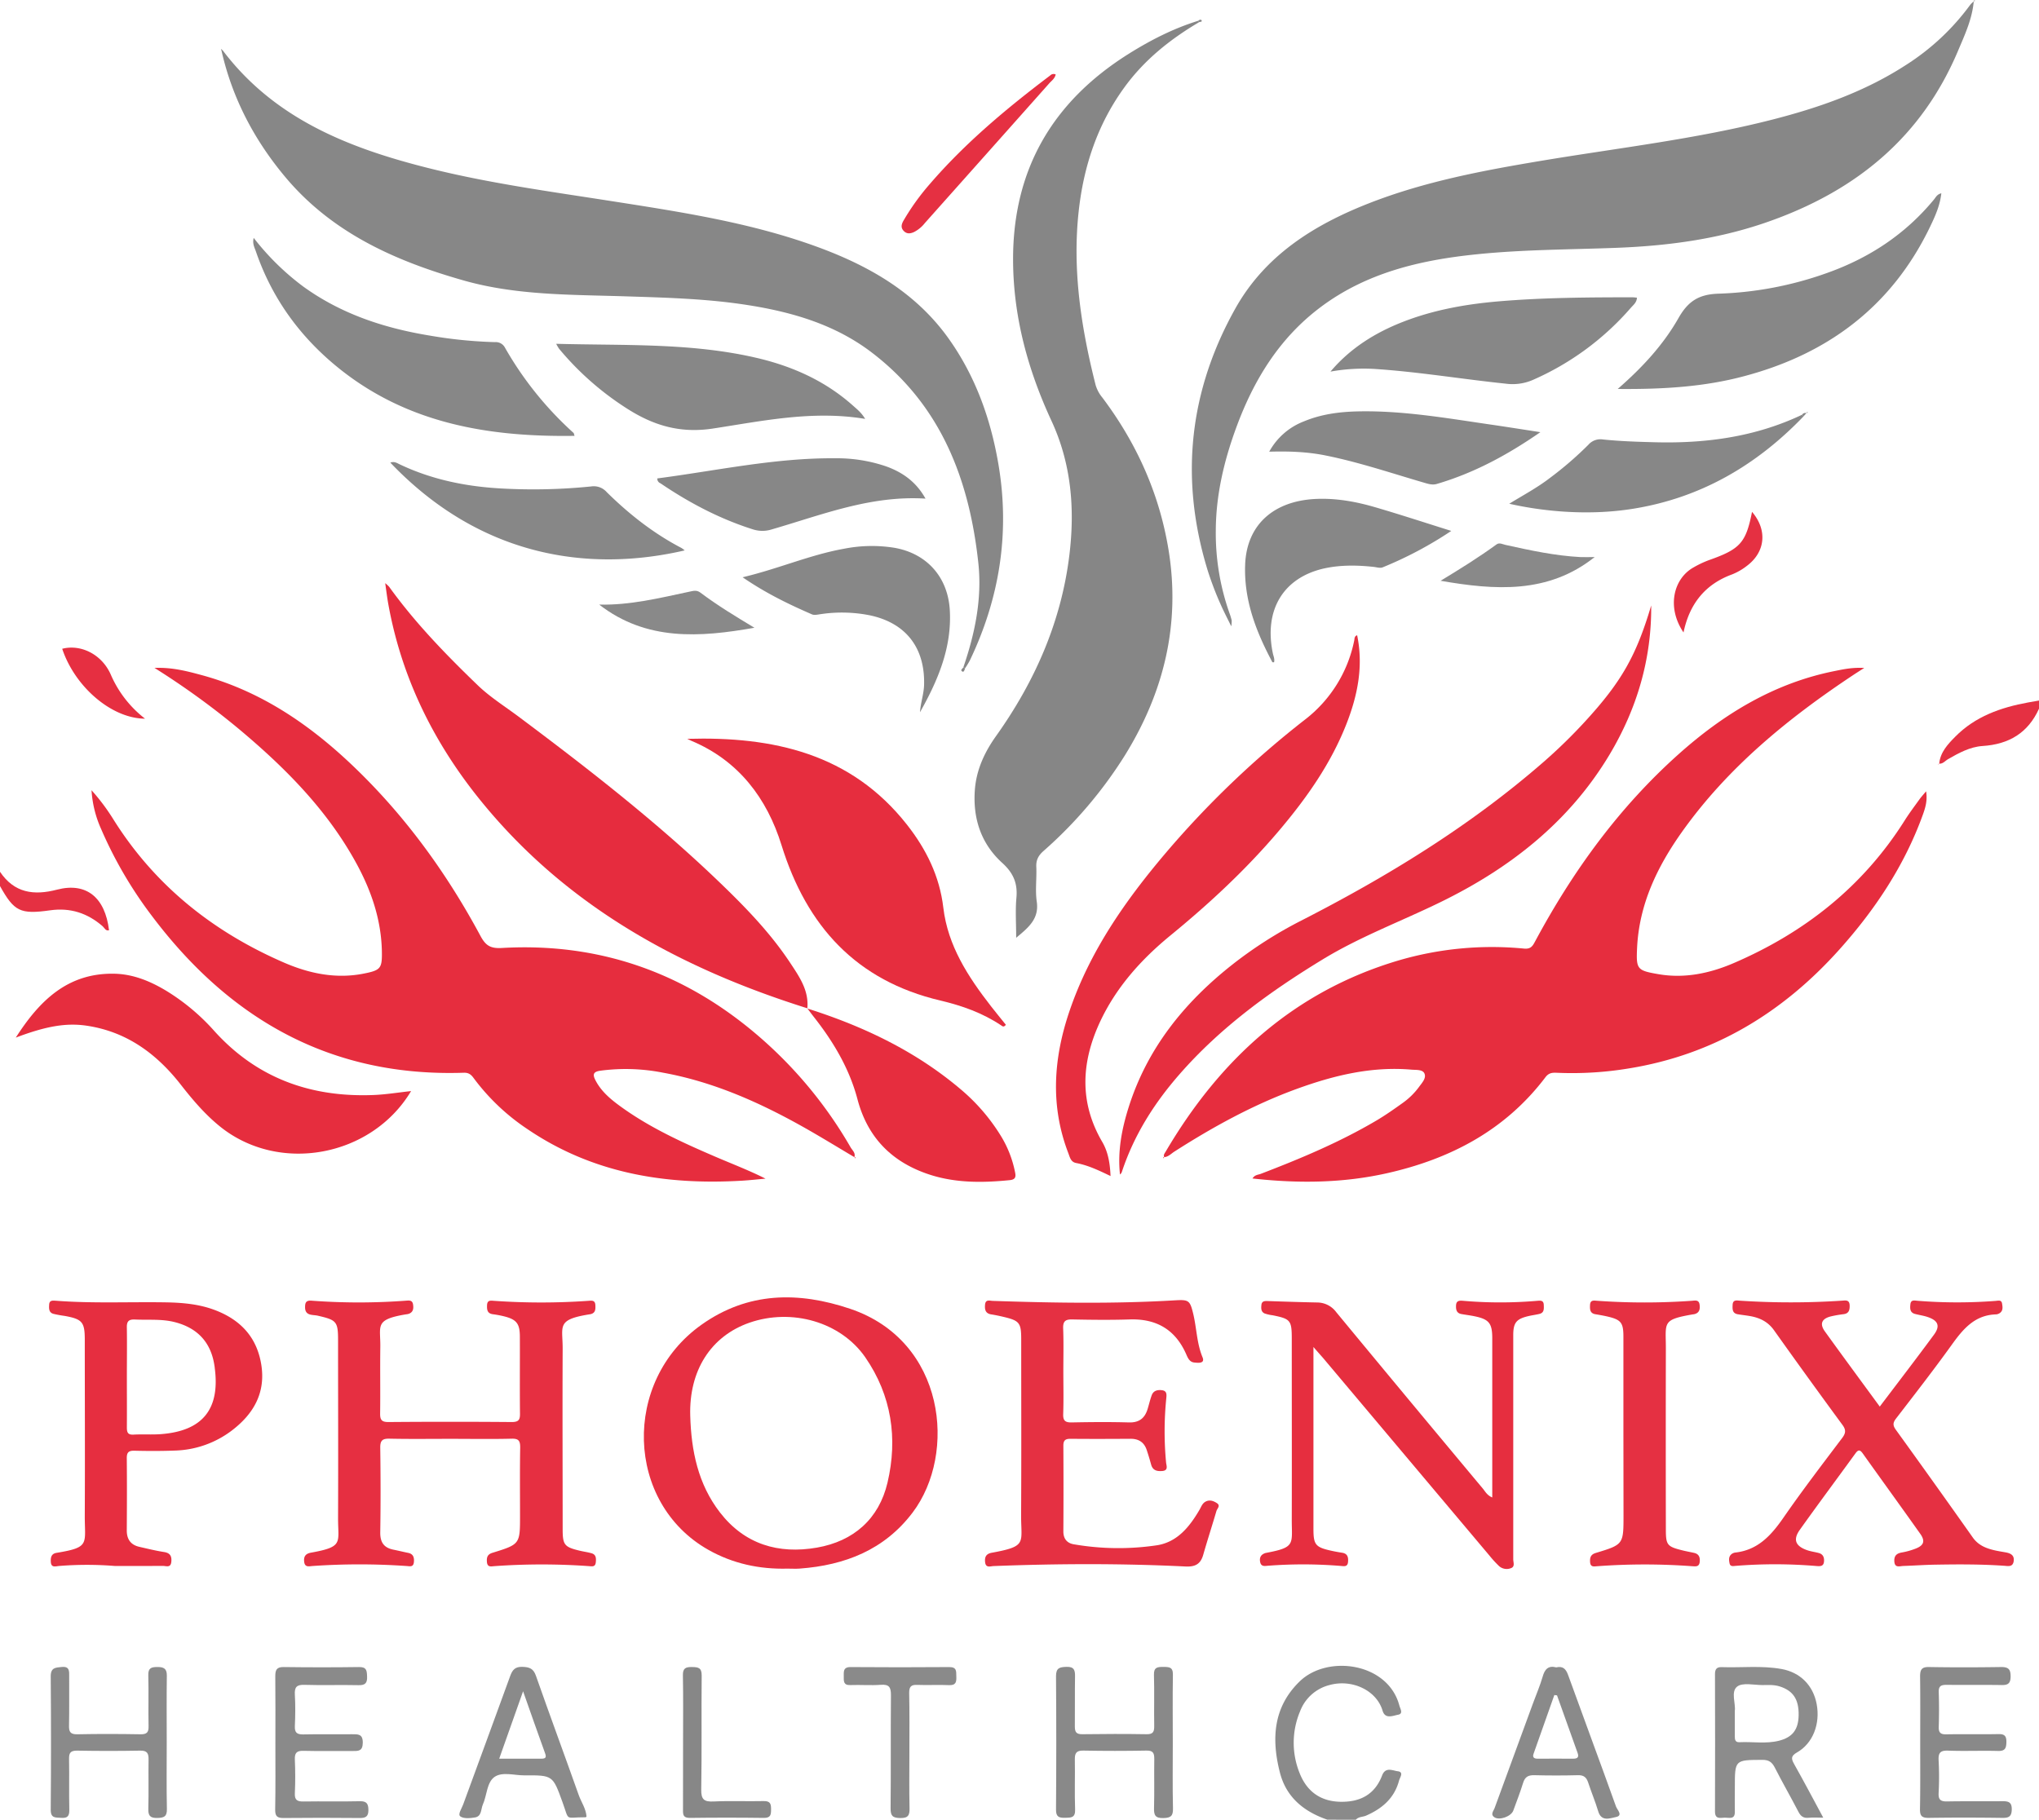
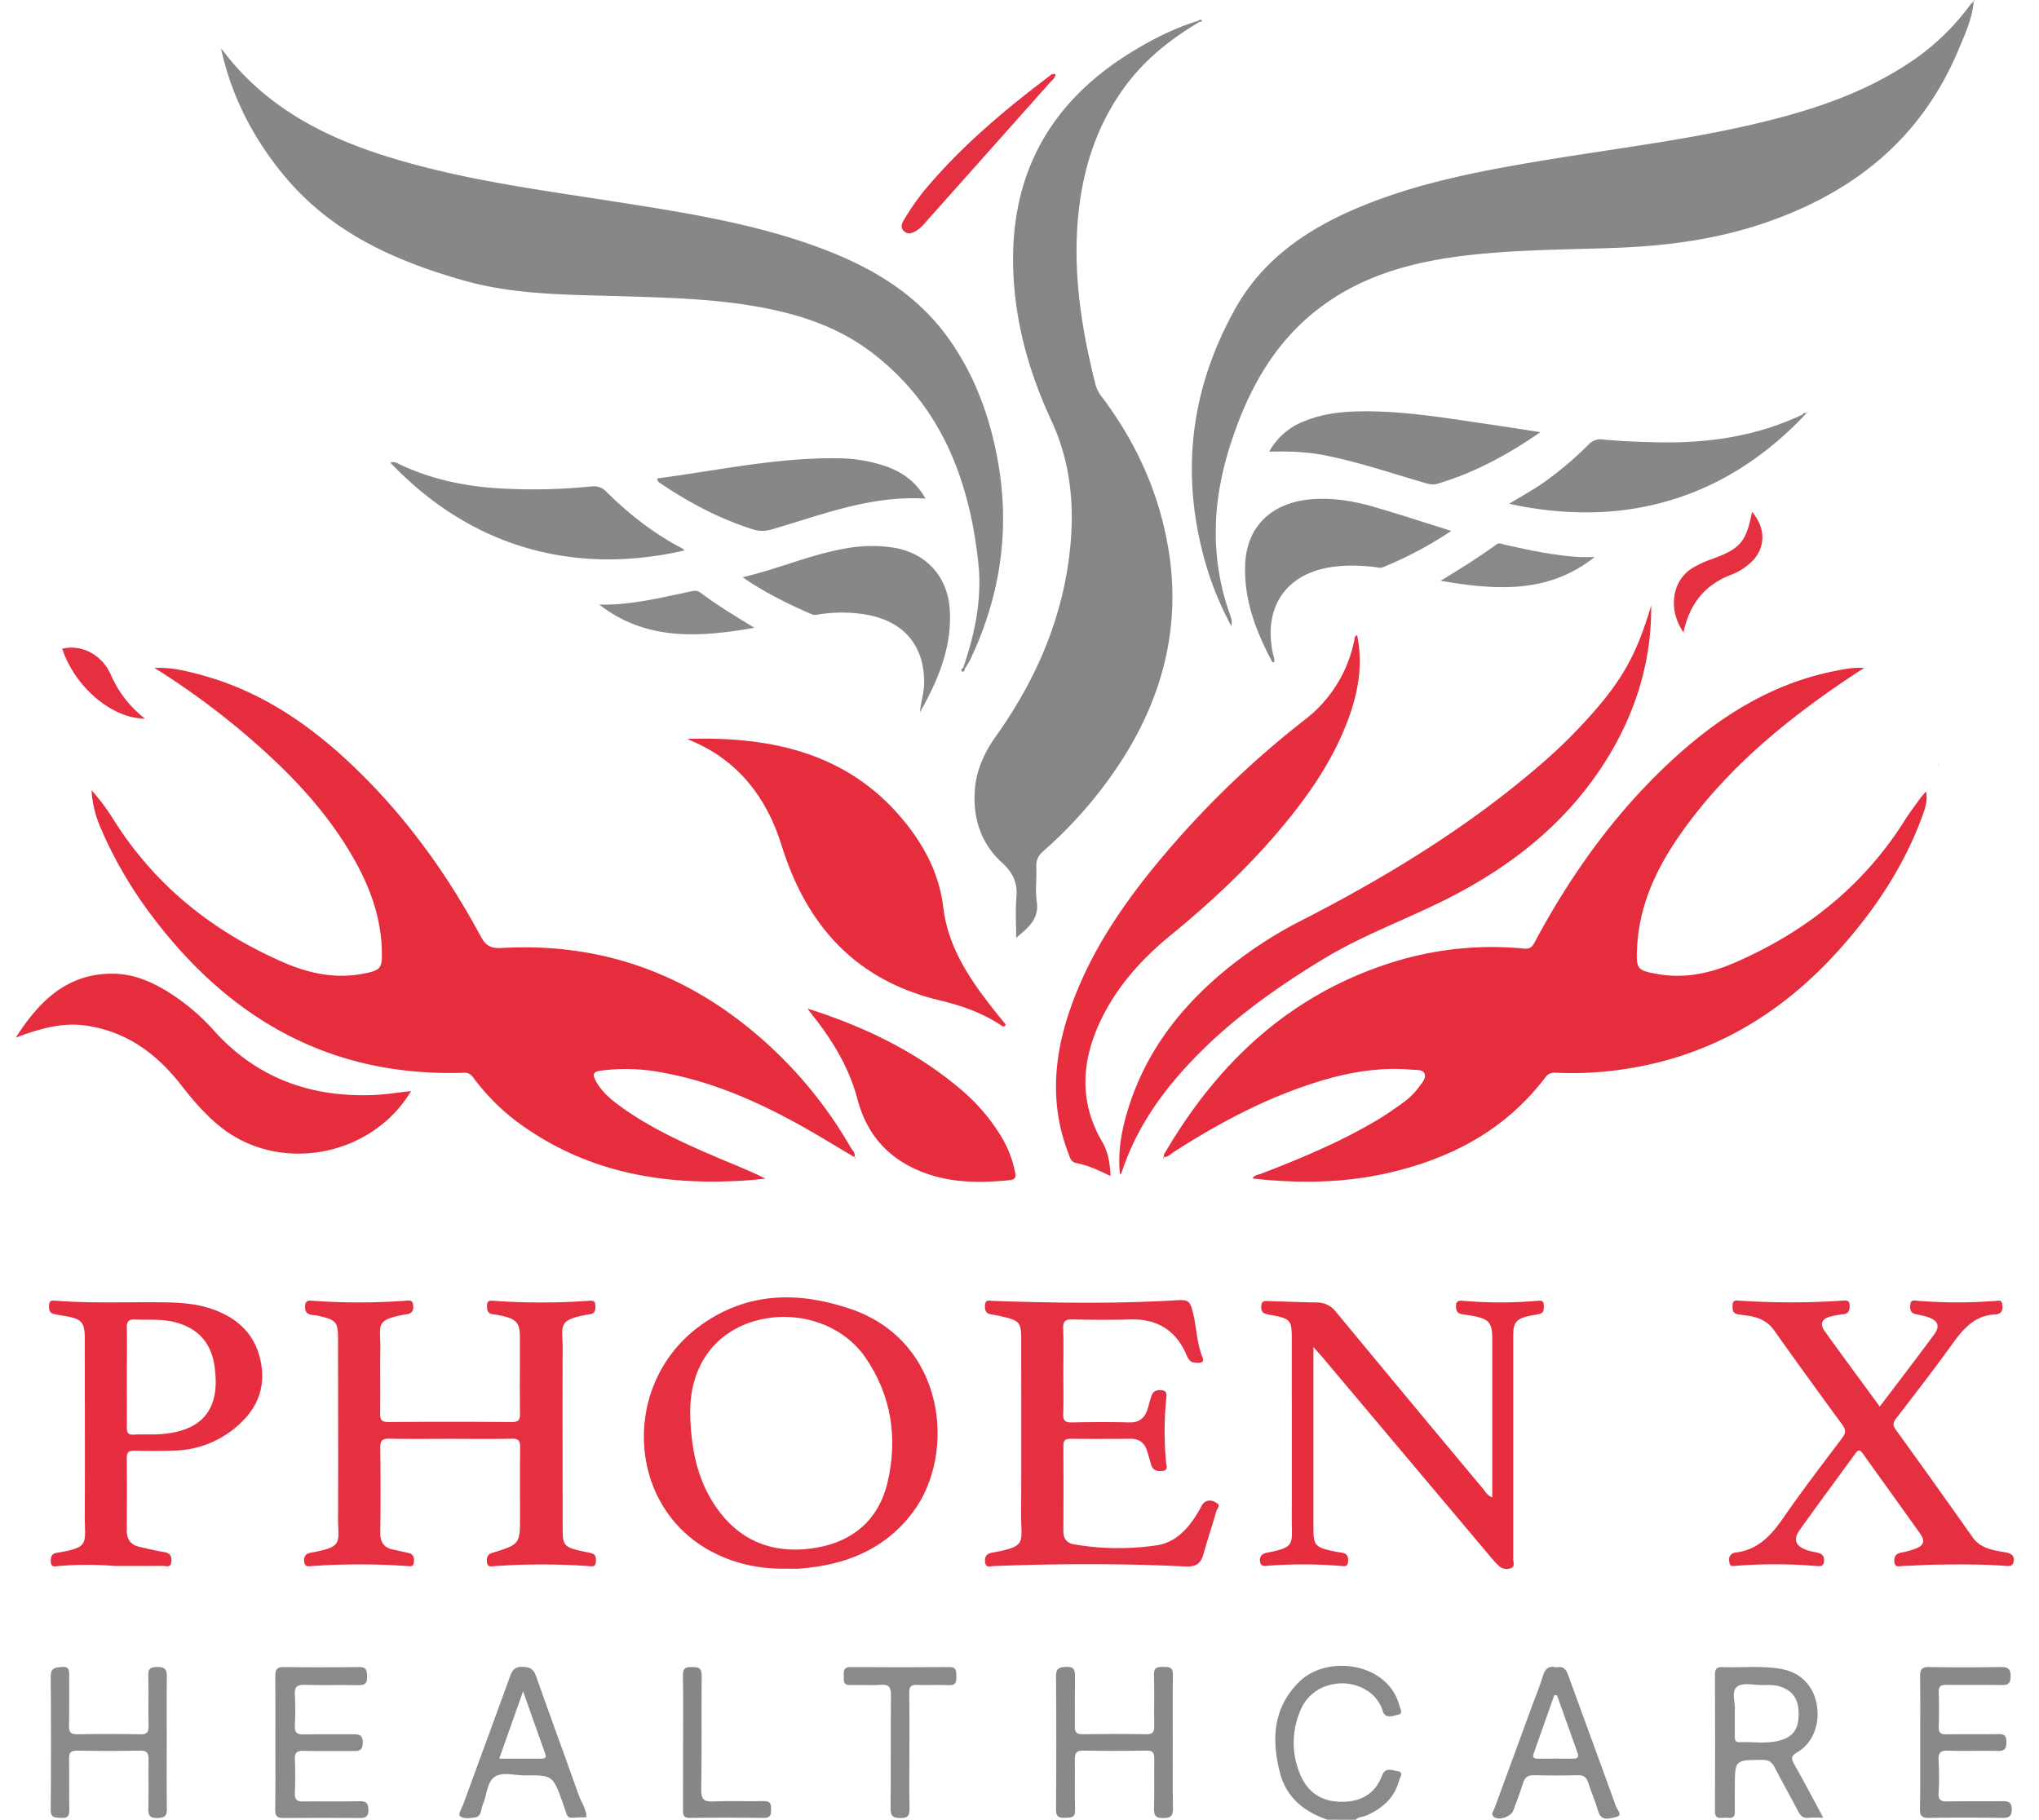
<svg xmlns="http://www.w3.org/2000/svg" id="Layer_1" data-name="Layer 1" viewBox="0 0 1000 892.65">
  <defs>
    <style>.cls-1{fill:#8a8a8a}.cls-2{fill:#e53042}.cls-3{fill:#e62d3e}.cls-4{fill:#878787}.cls-5{fill:#868686}.cls-6{fill:#e62c3e}.cls-7{fill:#e62e3f}.cls-8{fill:#e62f41}.cls-9{fill:#e62e40}.cls-10{fill:#8c8c8c}.cls-11{fill:#898989}</style>
  </defs>
  <title>logo</title>
  <path class="cls-1" d="M651 892.65c-11.49-3.94-20.17-10.95-23.28-23.1-4.21-16.45-3.37-32.15 9.78-44.82 13.61-13.11 43.18-9.17 48.79 11.89.43 1.62 2.06 4.06-.62 4.54-2.5.44-6.33 2.34-7.61-2-3-10.07-15.08-15.61-26.07-12.55a20.91 20.91 0 0 0-14.36 12.81 39.7 39.7 0 0 0-.15 30.62c3.56 8.86 10.27 13.66 20 13.82s16.81-3.63 20.36-12.92c1.66-4.35 5.22-2.36 7.63-2.06 3.19.39 1.09 3 .65 4.67-2.3 8.59-8.31 13.69-16.16 17.11-1.64.72-3.66.47-5 2z" />
-   <path class="cls-2" d="M951.05 374.69c.51-5.68 4.21-9.59 7.87-13.3 9.8-9.94 22.33-14.35 35.72-16.8l5.36-.94v4c-5.38 11.91-14.78 17.47-27.66 18.3-6.19.4-11.71 3.44-17.08 6.53-1.36.79-2.42 2.36-4.31 2.12zM0 427.65c7 10.41 16.57 11.74 28 8.76 14.33-3.72 23.55 3.81 25.47 19.92-1.7.47-2.2-1.14-3.08-1.91-7.43-6.5-15.89-9.26-25.79-7.87-14.7 2.08-17.66.55-24.6-11.9z" />
  <path class="cls-3" d="M571.05 567.72c-.62-1.08.1-1.89.59-2.71 26.55-45.18 62.89-78.55 114-93.79a162.7 162.7 0 0 1 61.8-5.89c3.43.32 4.27-1.36 5.49-3.63 18.42-34.32 41-65.49 70.13-91.57 22.17-19.85 47-35 76.6-40.93 4.39-.89 8.79-1.86 14.63-1.54-2.29 1.47-3.71 2.36-5.1 3.28-32.14 21.32-61.76 45.43-84.31 77.18-12.12 17.07-21 35.53-22 56.95-.48 10.41 0 11 10.41 12.8 12.93 2.25 25.33-.41 37.06-5.46 34.81-15 63.42-37.62 83.82-70 2.22-3.52 4.74-6.85 7.16-10.23.86-1.2 1.87-2.29 3.29-4 .78 4.59-.42 8.29-1.71 11.82-9 24.76-23.38 46.33-40.84 65.82-27.78 31-61.6 51.55-103.14 58.28a170.19 170.19 0 0 1-35.36 2.15c-2.23-.1-3.95 0-5.58 2.12-19.65 26-46.59 40.14-77.72 47.14-21.62 4.87-43.49 5.1-66 2.59 1.1-1.82 2.76-1.79 4-2.25 19.44-7.45 38.62-15.48 56.6-26.07 4.44-2.61 8.68-5.59 12.87-8.59a35.14 35.14 0 0 0 8.2-8c1.45-2 3.71-4.33 2.64-6.63-.92-2-4.08-1.65-6.34-1.84-19.53-1.69-38.06 2.81-56.19 9.41-21.38 7.78-41.19 18.67-60.3 30.92-1.5 1-2.77 2.43-4.73 2.57zM419 567.63c-8.14-4.82-16.19-9.78-24.42-14.43-21.84-12.32-44.57-22.48-69.44-27a94 94 0 0 0-30.82-.95c-3.42.5-3.71 1.91-2.31 4.62 2.67 5.21 6.93 8.93 11.5 12.3 14.72 10.85 31.25 18.35 47.93 25.51 7.92 3.39 16 6.48 24 10.51-3.85.34-7.69.77-11.55 1-37.66 2.23-73.39-3.66-105.28-25.35a105.71 105.71 0 0 1-26.32-25c-1.28-1.74-2.46-2.69-4.85-2.61-64.79 2.16-114.44-25.9-152.74-76.66a204.76 204.76 0 0 1-25.15-43 54.25 54.25 0 0 1-4.66-18.92A101.56 101.56 0 0 1 55.64 402c20.32 32.41 48.86 55.11 83.64 70.2 12.36 5.36 25.39 8.09 39 5.42 8.5-1.67 9.16-2.57 9-11.11-.34-15.53-5.26-29.76-12.62-43.2-14.24-26-34.74-46.63-57.22-65.47a383.42 383.42 0 0 0-41.67-30.2c8.66-.33 15.82 1.56 22.91 3.47 29.26 7.89 53.4 24.43 74.95 45.1 25.23 24.19 45.5 52.18 62 82.89 2.57 4.79 4.94 6.25 10.5 5.93 47.07-2.71 88.58 11.63 124.52 42.06a210.6 210.6 0 0 1 46.52 55.74c.86 1.48 2.56 2.75 1.82 4.86z" />
  <path class="cls-4" d="M968 .61c-.75 8.77-4.47 16.64-7.81 24.55C942.51 66.89 911 93 868.8 108.19c-24.88 9-50.27 12.41-76.31 13.39-22.63.85-45.3.84-67.86 3.12-27.66 2.79-54.24 8.91-77 26-20.3 15.23-32.89 35.92-41.45 59.37-5.92 16.2-9.85 32.86-9.91 50.2a117.85 117.85 0 0 0 6.79 40.73 29.6 29.6 0 0 1 1 3.33 15.08 15.08 0 0 1-.2 2.89c-2-4-3.5-6.94-4.85-9.92s-2.67-6.11-3.84-9.22c-1.23-3.27-2.39-6.57-3.38-9.92-13.17-44.27-8.41-86.7 14.1-126.88 14.58-26 38.45-40.94 65.4-51.52 27.43-10.76 56.22-16.15 85.14-20.97 37.73-6.29 75.81-10.63 113-20.17 23-5.9 45.24-13.7 65.32-26.74a116.4 116.4 0 0 0 31.53-29.53A12.56 12.56 0 0 1 968 .69zM109.1 24.54c25.49 33.84 62.16 48.18 101.37 58 29.4 7.36 59.4 11.41 89.29 16.09 34.67 5.43 69.39 10.68 102.49 23 24.75 9.24 47 22.18 62.77 44.14 13.23 18.45 20.76 39.41 24.58 61.61 5.79 33.68.74 65.92-14 96.69a42.24 42.24 0 0 1-2.32 3.79l-.76-.68c5.66-16.55 9.17-33.57 7.29-51-4.39-40.74-18.19-77.1-51.93-103C410 159.4 389 153.17 367 149.7c-19.93-3.16-40.06-3.69-60.2-4.33-26.59-.86-53.42-.42-79.3-7.76-33.1-9.4-64-23-87-50.07C125 69.23 114 48.51 108.67 25z" />
  <path class="cls-5" d="M588.16 10.83c-14.33 8.46-27.1 18.67-36.92 32.31-13 18-19.74 38.34-22.18 60.22-3.24 29.08 1.18 57.42 8.27 85.51a17.19 17.19 0 0 0 3.24 6.08c16.8 22.33 28 47.1 32.53 74.8 5.91 36.35-2.22 69.75-21.39 100.76a212.89 212.89 0 0 1-40 47c-2.44 2.17-3.63 4.39-3.47 7.73.26 5.66-.59 11.43.22 17 1.23 8.42-3.88 12.63-10.09 17.78 0-7.14-.45-13.44.12-19.63.65-7.07-1.53-12.15-6.85-17-10.56-9.54-14.6-22-13.52-36.09.75-9.71 4.75-18.33 10.34-26.17 19.06-26.76 32-56.06 36-88.83 2.75-22.62 1-44.79-8.81-65.92-11.57-25-18.75-51.18-18.8-79-.08-44.3 19.45-77.57 56.61-100.91 10.73-6.74 22-12.51 34.15-16.26.18.22.39.42.55.62z" />
-   <path class="cls-6" d="M396 494.63C333.51 475 277.76 444.57 235.76 392.78c-22.92-28.25-38.7-60.06-45.26-96.1-.6-3.26-1-6.55-1.58-10.61a17.32 17.32 0 0 1 1.9 1.74c12.7 17.66 27.77 33.19 43.37 48.24 6.15 5.93 13.39 10.44 20.18 15.52 33.9 25.36 67.3 51.31 97.91 80.66 12.88 12.35 25.35 25.12 35.24 40.07 4.46 6.76 9.28 13.57 8.42 22.42z" />
  <path class="cls-7" d="M809.81 297c.22 26.36-7 50.66-20.4 73.12-19.83 33.15-48.94 55.85-83.12 72.51-19.12 9.33-39.11 16.78-57.4 27.89-26 15.82-50.47 33.57-70.61 56.69-12.26 14.06-22.09 29.59-28 47.43a2.76 2.76 0 0 1-1 1.5c-1.23-11.45.9-22.41 4.31-33.16 9.15-28.81 27.23-51.18 50.6-69.65a206.64 206.64 0 0 1 34-21.74C680.58 429.9 721 405.17 757 373.79a256.77 256.77 0 0 0 20.39-19.88c17.89-19.5 25.11-32.28 32.42-56.91z" />
  <path class="cls-3" d="M337.06 362.44c42-1.24 80.29 7.12 107.82 42.19 9.34 11.91 15.94 25.16 17.76 40.62 2.2 18.69 12.15 33.89 23.37 48.35 2.42 3.11 4.92 6.14 7.31 9.11-1.1 1.42-1.76.65-2.38.24-9.11-6.08-19.11-9.62-29.8-12.15-41.13-9.72-65.49-36.38-77.85-76.2-7.12-22.94-21-41.46-44.19-51.19-.7-.29-1.36-.65-2.04-.97z" />
  <path class="cls-8" d="M221 705.82c-10 0-20 .14-30-.08-3.46-.07-4.56.91-4.51 4.44.19 13.83.22 27.66 0 41.49-.07 4.83 1.73 7.57 6.42 8.51 2.44.49 4.87 1.09 7.31 1.59s3 2.25 2.77 4.5c-.24 2.67-2.1 2-3.7 1.93a332.23 332.23 0 0 0-45.94 0c-1.75.12-3.83.81-4.17-2.05-.31-2.6.65-4 3.37-4.5 16.1-2.89 13.2-4.79 13.25-17 .12-29 0-58 0-87 0-9.41-.68-10.11-10-12.25-2.44-.56-6.21.22-6.18-4.17 0-2 .34-3.41 3.11-3.19a310.3 310.3 0 0 0 46.44 0c1.59-.12 3.07-.26 3.4 1.83.3 1.93.17 3.71-2 4.59a6.49 6.49 0 0 1-1.47.29c-15.6 2.6-12.42 5.49-12.58 16.05-.15 10.83.06 21.66-.09 32.49-.05 3.12.66 4.32 4.11 4.29q30.24-.25 60.48 0c3.51 0 4.06-1.26 4-4.32-.14-12.5 0-25-.06-37.49 0-6.5-1.62-8.55-7.94-10.09a52.32 52.32 0 0 0-5.4-1c-2.73-.41-2.84-2.33-2.75-4.47.12-2.58 1.84-2.19 3.56-2.08a330.82 330.82 0 0 0 46 0c1.72-.12 3.45-.45 3.56 2.11.08 1.89.15 3.76-2.23 4.39-.32.08-.65.11-1 .17-16 2.62-12.76 5.72-12.81 16.87-.14 29.5 0 59 0 88.49 0 7.67.83 8.72 8.31 10.52 1.94.47 3.94.72 5.85 1.27 2.28.65 2.28 2.49 2.09 4.45-.23 2.27-1.72 2-3.26 1.87a325.7 325.7 0 0 0-46.44 0c-1.62.12-3.46.66-3.69-2-.19-2.2.16-3.76 2.69-4.54 13.56-4.19 13.54-4.24 13.54-18.26 0-11.16-.12-22.33.08-33.49 0-3.25-.82-4.3-4.16-4.23-9.96.25-19.96.07-29.96.07z" />
  <path class="cls-7" d="M544.65 576.91c-5.86-2.83-11.11-5.31-16.86-6.39-2.66-.5-3.06-2.79-3.82-4.77-9-23.36-7.31-46.68.58-69.86 9.94-29.17 27.24-53.94 46.93-77.19a462.79 462.79 0 0 1 68.4-65.59 65.19 65.19 0 0 0 24.29-38.94c.19-.9 0-2.06 1.42-2.55 3.09 14.9.33 29.08-5 42.88-7.65 19.82-19.72 36.93-33.33 53-16 18.88-34 35.63-53.11 51.28-14.57 11.93-27 25.79-34.94 43.1-8.94 19.58-9.88 39.08 1.41 58.35 2.77 4.77 3.77 10.25 4.03 16.68z" />
  <path class="cls-8" d="M386.23 769.49c-13.76.36-26.81-2.43-38.84-9.23-40.66-23-42.48-82.68-3.32-110.44 22.8-16.17 47.55-16.33 72.91-7.78 46.77 15.76 52.44 71.05 30.61 99.93-13.85 18.33-33.19 25.85-55.37 27.5-1.98.15-3.99.02-5.99.02zm-47.71-74.92c.5 17.12 3.82 33.46 14.56 47.34 12.13 15.69 28.71 20.56 47.58 17.27 18-3.14 30.41-14.08 34.6-31.85 5.12-21.73 2-42.84-10.9-61.51-12.05-17.38-36-24.16-56.73-17-19.02 6.61-29.78 23.52-29.11 45.75z" />
  <path class="cls-7" d="M644.16 660.78v89.23c0 7.76 1 9 8.76 10.7 1.79.4 3.59.73 5.4 1 2.6.45 3 2.23 2.81 4.45-.2 2.63-2 2.12-3.65 2a225.56 225.56 0 0 0-35.45-.1c-1.6.11-3.5.64-4-1.78s.54-3.86 2.84-4.52c.15 0 .33 0 .49-.08 14.19-2.67 12.14-4.32 12.17-16.43.07-29.49 0-59 0-88.48 0-9.07-.59-9.79-9.36-11.56a19.76 19.76 0 0 1-3.87-.86c-1.89-.79-1.84-2.55-1.65-4.27s1.4-1.91 2.87-1.86c8.16.28 16.31.55 24.47.71a11.66 11.66 0 0 1 9.35 4.75q35.8 43.35 71.86 86.5c1.22 1.47 2.11 3.34 4.66 4.4v-78.06c0-7.43-1.57-9.37-8.8-10.85-2.12-.44-4.28-.68-6.41-1.08-2.32-.45-2.65-2.2-2.56-4.18.1-2.37 1.56-2.47 3.46-2.3a212.17 212.17 0 0 0 36.44 0c1.67-.15 3.05-.19 3.13 2 .06 1.84.3 3.83-2.13 4.43-1.77.43-3.6.65-5.38 1.07-5.94 1.39-7.45 3.23-7.46 9.35v109.98c0 1.5 1 3.63-1.21 4.35a5.62 5.62 0 0 1-5.69-1 53.55 53.55 0 0 1-4.72-5.14q-40.89-48.56-81.76-97.13a559.18 559.18 0 0 1-4.61-5.24z" />
  <path class="cls-2" d="M921.91 690c9.16-12.12 18-23.61 26.56-35.24 3.14-4.24 2.13-6.9-2.92-8.65-2-.7-4.2-1-6.29-1.54-2.63-.67-2.55-2.73-2.33-4.79.25-2.29 2-1.81 3.41-1.69a244.09 244.09 0 0 0 38.43.06c1.3-.11 2.84-.6 3.13 1.37.25 1.63.56 3.39-1.09 4.57a3.66 3.66 0 0 1-1.83.68c-10.42.28-16.15 7.09-21.68 14.79-8.84 12.3-18.14 24.27-27.39 36.27-1.59 2.07-1.69 3.37-.11 5.55q19 26.31 37.73 52.84c2.75 3.88 6.62 5.36 10.91 6.33 1.78.4 3.59.67 5.39 1 2.35.46 4.16 1.44 3.76 4.27-.42 3-2.77 2.4-4.65 2.27-11.31-.79-22.64-.74-34-.54-5.16.09-10.31.46-15.47.63-1.84.07-4.23 1.09-4.42-2.25-.16-2.68 1.06-3.91 3.66-4.36a35.55 35.55 0 0 0 6.71-1.87c4.1-1.56 4.87-3.72 2.37-7.25-9.34-13.18-18.82-26.25-28.19-39.41-1.32-1.86-2.2-2.06-3.61-.1-9.09 12.53-18.36 24.94-27.33 37.56-3.38 4.75-2.1 7.9 3.47 9.89 1.86.67 3.88.91 5.8 1.42 2.16.57 2.81 2.17 2.63 4.21-.21 2.31-1.72 2.34-3.59 2.2a241.87 241.87 0 0 0-39.92-.07c-1.19.11-2.46.36-2.8-1.22s-.56-3.37 1-4.59a3.75 3.75 0 0 1 1.81-.74c11.18-1.24 17.68-8.54 23.68-17.21 9.19-13.27 19-26.09 28.74-39 1.79-2.37 1.92-4 .11-6.43q-17-23.14-33.65-46.55c-3-4.14-7-6-11.72-6.82-2-.35-4-.55-5.93-.88-2.74-.46-2.64-2.52-2.55-4.6.12-2.6 1.89-2.18 3.57-2.06a379.86 379.86 0 0 0 49.93 0c1.84-.11 3.8-.59 3.9 2.31.07 2.24-.38 4-3 4.31a55.12 55.12 0 0 0-6.39 1.13c-4.37 1.15-5.39 3.68-2.75 7.34 8.77 12.18 17.66 24.23 26.91 36.86z" />
  <path class="cls-3" d="M7.74 509c11.34-17.69 25.15-31.82 48.34-31.34 9.23.19 17.54 3.63 25.34 8.3a104.06 104.06 0 0 1 23.68 19.79c21 23.27 47.52 32.66 78.27 31.4 6.11-.26 12.19-1.27 18.24-1.92-19.37 32.4-64.94 40.8-93.9 17.22-7.28-5.92-13.29-13-19.06-20.39-11.87-15.18-26.55-26-46.19-28.91-10.04-1.48-19.95.25-34.72 5.85z" />
  <path class="cls-2" d="M521.5 672.63c0 7 .18 14-.07 21-.12 3.38 1.07 4.2 4.25 4.14 9.33-.19 18.67-.26 28 0 5.05.14 7.8-2.11 9.17-6.64.68-2.23 1.19-4.51 2-6.7s2.7-2.71 4.87-2.48c2.7.28 2.43 2.19 2.26 4.06a162.69 162.69 0 0 0-.09 31.44c.16 1.54 1.24 3.9-1.88 4.15-2.55.21-4.65-.25-5.45-3.13-.66-2.4-1.37-4.79-2.16-7.15-1.26-3.79-3.92-5.54-7.94-5.52-9.83.06-19.66.1-29.49 0-2.62 0-3.47.87-3.46 3.45q.13 21 0 42c0 3.64 1.86 5.78 5.15 6.31a128.52 128.52 0 0 0 40.77.47c9.94-1.57 15.93-9 20.81-17.33.83-1.4 1.33-3.1 2.88-4 2-1.15 3.9-.49 5.64.62 2 1.29.19 2.66-.17 3.89-2.11 7.18-4.42 14.29-6.48 21.49-1.32 4.63-4 6-8.86 5.73-31.29-1.53-62.61-1.41-93.92-.2-1.66.07-3.87 1.07-4.2-1.92-.28-2.52.49-4.1 3.26-4.61 17.58-3.23 14.32-4.61 14.4-18.61.16-28.66.05-57.31.05-86 0-8.23-.81-9.25-8.86-11.14-1.94-.46-3.9-.87-5.87-1.18-2.93-.47-3.21-2.49-3-4.83.28-2.66 2.24-1.84 3.81-1.79 29.8 1 59.61 1.49 89.41-.28 6.7-.4 7.28.08 8.85 6.52 1.72 7.09 1.72 14.48 4.59 21.42 1.32 3.18-2.19 2.76-4.06 2.57-2.54-.26-3.29-2.63-4.17-4.56-5.41-11.84-14.67-17-27.56-16.57-9.32.3-18.66.19-28 0-3.41-.08-4.7.8-4.57 4.41.28 6.97.09 13.98.09 20.97z" />
  <path class="cls-9" d="M56.39 768.19a171.39 171.39 0 0 0-27.47 0c-1.7.15-3.86 1-4-2.07-.12-2.24.31-4 2.91-4.39 16.55-2.71 13.67-4.34 13.75-18.54.14-28.66 0-57.32 0-86 0-8.69-1.23-10.12-10-11.69a54 54 0 0 1-5.4-1c-2.29-.66-2.18-2.67-2.07-4.52.13-2.19 1.65-2 3.25-1.91 17.81 1.38 35.65.52 53.47.79 8.18.12 16.31.76 24.08 3.61 12.7 4.67 21 13.18 23.22 26.88 2.25 13.91-3.8 24.3-14.44 32.39a48.27 48.27 0 0 1-27.82 9.83c-6.65.26-13.33.24-20 .08-2.87-.06-3.72.91-3.69 3.71.12 11.83.07 23.66 0 35.49 0 4.28 2 7 6.12 7.94s8.09 1.92 12.19 2.56c3.07.48 3.81 2.17 3.52 4.89-.33 3-2.54 1.9-4.19 1.91-7.82.05-15.61.04-23.43.04zm5.83-93c0 8.33.06 16.66 0 25 0 2.42.42 3.72 3.27 3.56 4.48-.25 9 .1 13.48-.24 20.46-1.56 29.07-12.33 26.32-32.68 0-.17 0-.34-.06-.5-1.6-11.64-8.2-18.9-19.64-21.79-6.4-1.61-12.91-.94-19.38-1.25-3-.14-4.09.83-4 3.94.13 7.93.01 15.92.01 23.92z" />
-   <path class="cls-4" d="M793.39 190.8c12.28-10.7 22.43-21.8 29.82-34.8 4.65-8.17 9.87-11.65 19.69-11.94a173.94 173.94 0 0 0 52.72-10c20.87-7.35 38.7-19 52.86-36.18.91-1.1 1.54-2.6 3.62-3.06-.66 6-3.05 11.28-5.52 16.42-18.69 38.82-49.84 62.29-91 73.24-19.88 5.35-40.27 6.52-62.19 6.32zm-511.61 23.01c-42.28.63-82.08-6.09-115.82-33.34-18.79-15.18-32.57-34.12-40.45-57.1-.67-1.94-1.83-3.89-1.08-6.67a125 125 0 0 0 24.33 23.89C167.4 154.07 188.57 161 211 164.66a222.33 222.33 0 0 0 31.75 3.17 5.05 5.05 0 0 1 4.88 2.67 168.79 168.79 0 0 0 33.65 41.86c.19.18.2.56.5 1.45zm-9.01-45.16c33.64.92 66.48-.58 98.69 7 17.42 4.11 33.35 11.28 46.84 23.3 2.07 1.84 4.27 3.58 6 6.54-25.65-4.28-50.24 1-74.66 4.73-16.36 2.5-29.6-1.65-42.65-10.13a143.29 143.29 0 0 1-32.79-29 23.66 23.66 0 0 1-1.43-2.44zm379.74 13.64c9.77-11.57 22.17-19.27 36.15-24.64 14.87-5.71 30.41-8.46 46.18-9.81 21.89-1.86 43.86-2 65.82-2 .63 0 1.27.1 2.14.18-.07 2.37-1.8 3.61-3 5a135.49 135.49 0 0 1-48.26 35.45 24.94 24.94 0 0 1-13.06 1.74c-21.48-2.23-42.82-5.82-64.39-7.23a92.51 92.51 0 0 0-21.58 1.31z" />
  <path class="cls-3" d="M395.94 494.72c27.8 8.8 53.71 21.18 76 40.3a94.22 94.22 0 0 1 18.74 21.9 54 54 0 0 1 7.12 18c.45 2.16.45 3.7-2.6 4-13.86 1.39-27.61 1.45-40.92-3.27-17.53-6.21-28.9-18.12-33.73-36.37-4-15.16-11.92-28.43-21.61-40.67-1-1.29-2-2.63-3-3.95z" />
-   <path class="cls-2" d="M796.18 703.17v-47.44c0-6.9-1.14-8.35-7.82-9.91-2-.46-3.92-.79-5.89-1.12-2.73-.45-2.75-2.41-2.66-4.52.11-2.57 1.83-2.2 3.54-2.08a328.11 328.11 0 0 0 46.4 0c1.66-.12 3.48-.58 3.79 1.9.27 2.13 0 4-2.54 4.65-.33.08-.66.1-1 .15-15 2.62-13 3.9-13 16.6q-.09 44.45 0 88.9c0 7.56.63 8.37 8 10.2 1.93.49 3.9.83 5.85 1.27 2.47.55 3 2.3 2.74 4.53-.31 2.47-2.09 2.07-3.76 2a316.44 316.44 0 0 0-46.39 0c-1.67.12-3.42.57-3.6-2-.15-2.22.28-3.74 2.78-4.5 13.62-4.13 13.61-4.18 13.61-18.59z" />
  <path class="cls-4" d="M364.2 283.18c17.67-4.2 33.17-11.05 49.77-14a69.87 69.87 0 0 1 24.81-.44c15.73 2.8 26.17 14.31 27.05 30.75 1 18.27-5.88 34.38-14.63 49.9.28-4.49 1.82-8.74 2-13.25.57-18.3-8.88-30.59-26.71-34.32a70.22 70.22 0 0 0-23.85-.57c-1.47.19-3.19.66-4.42.13-11.45-4.98-22.62-10.38-34.02-18.2zm347.56-22.74a187.64 187.64 0 0 1-33.65 17.87c-1.21.52-2.93-.06-4.4-.22-8.14-.88-16.28-1-24.32.76-20 4.5-29.59 20.37-25.14 41.63.31 1.45 1 2.83.59 4.39-.31 0-.77.05-.84-.08-8-15-14-30.47-13.33-47.87.77-19.6 14.08-31.26 34.82-32.17 9.91-.43 19.58 1.33 29 4.09 12.13 3.54 24.12 7.48 37.27 11.6zm-520.33-33.5c2-.73 3.3.23 4.62.85 16.18 7.69 33.39 11.06 51.14 11.9a280.12 280.12 0 0 0 42.86-1.08 8.42 8.42 0 0 1 7.47 2.76c10.94 10.8 22.94 20.25 36.63 27.4a13 13 0 0 1 1.65 1.23c-46.58 10.81-99.87 3.6-144.37-43.06zm693.11-22.71c-23.15 24.12-50.66 40.14-84 45.4-22.53 3.56-44.86 1-60.35-2.52 6.93-4.25 13.78-7.89 19.93-12.64a170.51 170.51 0 0 0 18.88-16.3 7.83 7.83 0 0 1 7.06-2.6c8.44.88 16.92 1.15 25.4 1.37 25.11.67 49.44-2.6 72.36-13.5zm-562.17 30.46c29.14-3.81 57.85-10.14 87.31-9.88a74.5 74.5 0 0 1 25 4c8 2.9 14.62 7.54 19.23 15.79-26.92-1.68-50.89 8-75.39 15.09a15.12 15.12 0 0 1-9.22 0c-16.3-5.15-31.3-13.05-45.4-22.62a2.38 2.38 0 0 1-1.53-2.38zM755.45 212c-16.41 11.37-32.72 20.08-50.76 25.39-2.06.6-3.89.08-5.83-.48-16.27-4.73-32.32-10.2-49-13.53-8.8-1.76-17.66-2.08-27.38-1.81a32.75 32.75 0 0 1 17-14.86c8.57-3.58 17.64-4.73 26.81-4.91 21.38-.42 42.39 3.19 63.43 6.27 8.18 1.18 16.36 2.48 25.73 3.93z" />
  <path class="cls-10" d="M894.19 891.66c-2.91 0-5.08-.18-7.21.05-2.55.27-3.88-.79-5-3-3.75-7.24-7.83-14.31-11.53-21.57-1.37-2.7-2.91-3.85-6.09-3.84-13.53.06-13.53-.06-13.53 13.43 0 4-.09 8 0 12s-2.83 2.89-4.91 2.92-4.84 1-4.83-3c.09-22.5.06-45 0-67.5 0-2.27.82-3.42 3.21-3.34 9.8.35 19.66-.84 29.42.92 9.18 1.66 15.49 8 17.23 17.15 1.84 9.74-1.81 19.33-9.66 23.79-3.15 1.79-2.77 3.21-1.32 5.8 4.72 8.38 9.2 16.89 14.22 26.19zm-43.38-52.31v12.29c0 1.6.1 3.1 2.28 3 6.45-.32 13 .89 19.36-.72 6.67-1.68 9.56-5.47 9.67-12.55.13-7.77-2.73-12-9.24-14.08-2.78-.89-5.58-.72-8.39-.68-4.3 0-9.89-1.38-12.56.77-3.17 2.53-.59 8.4-1.12 11.97z" />
  <path class="cls-11" d="M575.18 855.08c0 10.66-.16 21.33.09 32 .09 3.79-1.08 4.69-4.76 4.77-4 .09-4.63-1.5-4.53-5 .22-8 0-16 .12-24 0-2.87-.57-4.16-3.82-4.1q-15.48.29-31 0c-3.47-.07-4.2 1.35-4.14 4.43.14 8.16-.17 16.33.13 24.48.16 4.1-2 4-4.9 4.06s-4.49-.36-4.46-4q.25-32.73 0-65.45c0-4.08 1.73-4.47 5.08-4.59 3.87-.14 4.3 1.69 4.24 4.82-.14 8.16 0 16.32-.09 24.48 0 2.8.83 3.77 3.69 3.74 10.49-.14 21-.18 31.48 0 3.3.07 3.8-1.3 3.76-4.12-.14-8.33.13-16.66-.13-25-.12-3.77 1.79-3.91 4.6-3.89s4.76 0 4.69 3.82c-.18 11.24-.05 22.4-.05 33.55z" />
  <path class="cls-1" d="M81.77 854.92c0 10.83-.14 21.66.08 32.48.08 3.69-1.38 4.33-4.67 4.4-3.56.08-4.54-1.1-4.44-4.55.23-8 0-16 .12-24 .06-3.06-.6-4.55-4.1-4.48q-15.5.29-31 0c-3.17 0-3.94 1.1-3.89 4.05.16 8.33-.07 16.66.12 25 .07 3.11-.95 4.15-4 3.92-2.7-.21-5.15.33-5.11-4q.27-32.73 0-65.46c0-4.29 2.41-4.24 5.34-4.54 3.94-.42 3.73 2.05 3.71 4.7-.06 8 .1 16-.08 24-.08 3.14.68 4.38 4.1 4.31 10.32-.21 20.65-.18 31 0 3.15.05 4-1.06 3.91-4-.17-8.32.1-16.66-.13-25-.1-3.63 1.62-4 4.54-4s4.6.71 4.55 4.18c-.15 11-.05 22-.05 32.99zm53.29-.13c0-10.83.07-21.66-.05-32.49 0-3 .58-4.58 4.09-4.53 12.33.16 24.66.18 37 0 3.73-.06 3.82 1.79 3.93 4.61.13 3.26-.91 4.36-4.24 4.28-8.82-.21-17.67.12-26.49-.16-3.85-.12-4.9 1.16-4.69 4.83.3 5.15.23 10.34 0 15.49-.12 3.09 1 4 4 4 8-.17 16 0 24-.09 3 0 5.38-.19 5.31 4.23-.06 4.16-2.25 4-5.09 4-8-.07-16 .12-24-.09-3.31-.08-4.36 1-4.22 4.29.23 5.49.26 11 0 16.49-.18 3.48 1.28 4.13 4.36 4.07 9.16-.15 18.33.09 27.49-.13 3.44-.08 4.21 1.29 4.22 4.38s-1.32 3.88-4.23 3.85q-18.73-.19-37.49 0c-3.05 0-4-.9-4-4 .2-11.04.1-22.04.1-33.03zm628.16-36.86c3.3-.75 4.76.75 5.85 3.77 7.78 21.55 15.79 43 23.51 64.57.52 1.44 3.6 4.37-.09 5.08-2.78.54-7.1 2.47-8.67-2.82-1.42-4.77-3.37-9.37-4.92-14.1-.84-2.56-2.18-3.69-5-3.61q-10.73.28-21.46 0c-2.95-.07-4.55.86-5.44 3.74-1.42 4.6-3.17 9.09-4.82 13.61-1.07 2.92-6.9 5-9.38 3.23-1.95-1.38-.31-3 .19-4.4q9.36-25.72 18.84-51.42c1.6-4.36 3.45-8.65 4.75-13.1 1.02-3.64 2.76-5.57 6.64-4.55zm.4 13.73l-1.32-.16c-3.4 9.61-6.82 19.21-10.19 28.83-.62 1.74.26 2.4 2 2.39 5.82 0 11.63-.06 17.45 0 2.39 0 2.86-.92 2.09-3-3.39-9.36-6.65-18.72-10.03-28.06zm-475.97 59.56c-.25.11-.4.24-.54.24-10.37-.07-7.68 2.36-11.29-7.56-4.73-13-4.64-13.09-18.75-13-4.94 0-10.82-1.89-14.59.81s-3.65 9-5.67 13.49c-1 2.25-.49 5.78-3.82 6.34-2.39.4-5.52.71-7.22-.5-1.37-1 .66-3.86 1.37-5.81 7.67-21 15.47-42.06 23.1-63.12 1.09-3 2.42-4.56 6-4.44 3.39.12 5.34.79 6.59 4.34 6.87 19.56 14.07 39 21 58.55 1.28 3.56 3.62 6.75 3.82 10.66zm-31.11-61.57c-4.17 11.76-7.85 22.16-11.71 33.07h20.65c2 0 2.63-.51 1.86-2.63-3.51-9.65-6.89-19.36-10.8-30.44z" />
  <path class="cls-11" d="M941.74 854.91c0-10.82.09-21.65-.06-32.47 0-3.29.68-4.75 4.38-4.68 11.82.21 23.64.18 35.46 0 3.54 0 4.58 1.19 4.56 4.64s-1.32 4.25-4.46 4.2c-9-.15-18 0-27-.1-2.72 0-3.9.65-3.79 3.6.19 5.66.18 11.33 0 17-.09 2.86.9 3.73 3.71 3.68 8.49-.16 17 .06 25.47-.12 3-.06 4.05.82 4 3.92s-.72 4.44-4.14 4.35c-8.15-.22-16.32.15-24.47-.16-3.91-.15-4.83 1.21-4.63 4.83a149.44 149.44 0 0 1 0 16c-.18 3.42 1.15 4.15 4.28 4.09 9-.18 18 0 27-.12 3 0 4.63.49 4.59 4-.05 3.31-1.25 4.23-4.45 4.19-12.16-.16-24.32-.19-36.47 0-3.47 0-4.13-1.29-4.09-4.38.2-10.82.11-21.64.11-32.47z" />
  <path class="cls-1" d="M446 859.41c0 9.17-.14 18.33.07 27.49.09 3.51-.57 5-4.56 4.94-3.74-.06-4.77-1.07-4.73-4.8.19-18.5 0-37 .17-55.48 0-3.82-.82-5.38-4.93-5.08-5 .37-10-.06-15 .13-3.41.14-3.23-2-3.21-4.21s-.43-4.65 3.33-4.62q24.24.19 48.48 0c3.73 0 3.3 2.19 3.39 4.56.11 2.65-.13 4.48-3.63 4.3-5.15-.25-10.33.1-15.49-.12-3-.13-4 .79-4 3.91.22 9.65.11 19.32.11 28.98z" />
  <path class="cls-11" d="M370 307.94c-26.71 4.74-53 6.61-76.13-11.36 15.11.36 29.57-3.21 44.1-6.3 2-.42 3.71-1 5.62.49 8.41 6.33 17.33 11.7 26.41 17.17zm412.08-34.68c-22.86 18.22-49 16.24-75.57 11.64 9.41-5.69 18.65-11.43 27.46-17.85 1.37-1 2.87-.09 4.32.23 12.17 2.7 24.36 5.34 36.87 6 2.3.08 4.61-.02 6.92-.02z" />
  <path class="cls-4" d="M335 854.79c0-11 .13-21.95-.08-32.92-.07-3.49 1.29-4.15 4.39-4.11s4.86.27 4.82 4.19c-.19 18.62.11 37.25-.22 55.87-.09 5 1.46 6.11 6.14 5.89 8.13-.39 16.29 0 24.44-.19 3.46-.1 3.69 1.58 3.66 4.25 0 2.48-.27 4-3.44 4q-18.21-.24-36.42 0c-3.27 0-3.34-1.61-3.32-4 .03-11.02.03-22 .03-32.98z" />
  <path class="cls-2" d="M517.75 36.53c-.45 2-1.91 3-3 4.17q-30.54 34.36-61.13 68.68a16.14 16.14 0 0 1-5.32 4.43c-1.82.82-3.51 1.07-5.05-.49s-1.2-3.2-.19-5a115.33 115.33 0 0 1 12.78-17.85c17.48-20.32 37.92-37.37 59.22-53.46a2.34 2.34 0 0 1 2.69-.48zm341.51 214.56c7.58 8.84 6.62 19.64-2.49 26.47a29.52 29.52 0 0 1-7.31 4.22c-13.42 4.92-20.93 14.69-23.8 28.47-8.48-12.56-4.77-26.5 4.89-31.89a49.67 49.67 0 0 1 7.63-3.61c15.26-5.38 18.08-8.47 21.08-23.66z" />
  <path class="cls-8" d="M71.13 352.55c-16.46-.09-34.44-15.7-40.62-34.29 8.93-2.32 19.29 2.53 23.76 12.52a54.82 54.82 0 0 0 16.86 21.77z" />
  <path class="cls-4" d="M473.28 327.9c-.21.77-.58 2-1.36 1.5-1.25-.79.37-1.43.6-2.18z" />
  <path class="cls-5" d="M587.61 10.22c.51-.52 1.42-.81 1.68-.25.41.88-.66.66-1.13.86-.16-.2-.37-.4-.55-.61z" />
  <path class="cls-4" d="M883.81 203.44a1.85 1.85 0 0 1 2.24-.74l-.09-.07-1.43 1.6zM968 .69l.36-.69c.42.61 0 .65-.44.61zM108.67 25l-.32-1 .75.58zm777.38 177.7l.24-.71c.74.65-.14.47-.33.64z" />
  <path class="cls-2" d="M951 374.6l-.39.52c0-.11 0-.29.05-.32a1.24 1.24 0 0 1 .44-.11z" />
  <path class="cls-3" d="M419 567.72h.65l-.15.57-.43-.62zm152-.09l-.4.63-.18-.54h.65z" />
</svg>